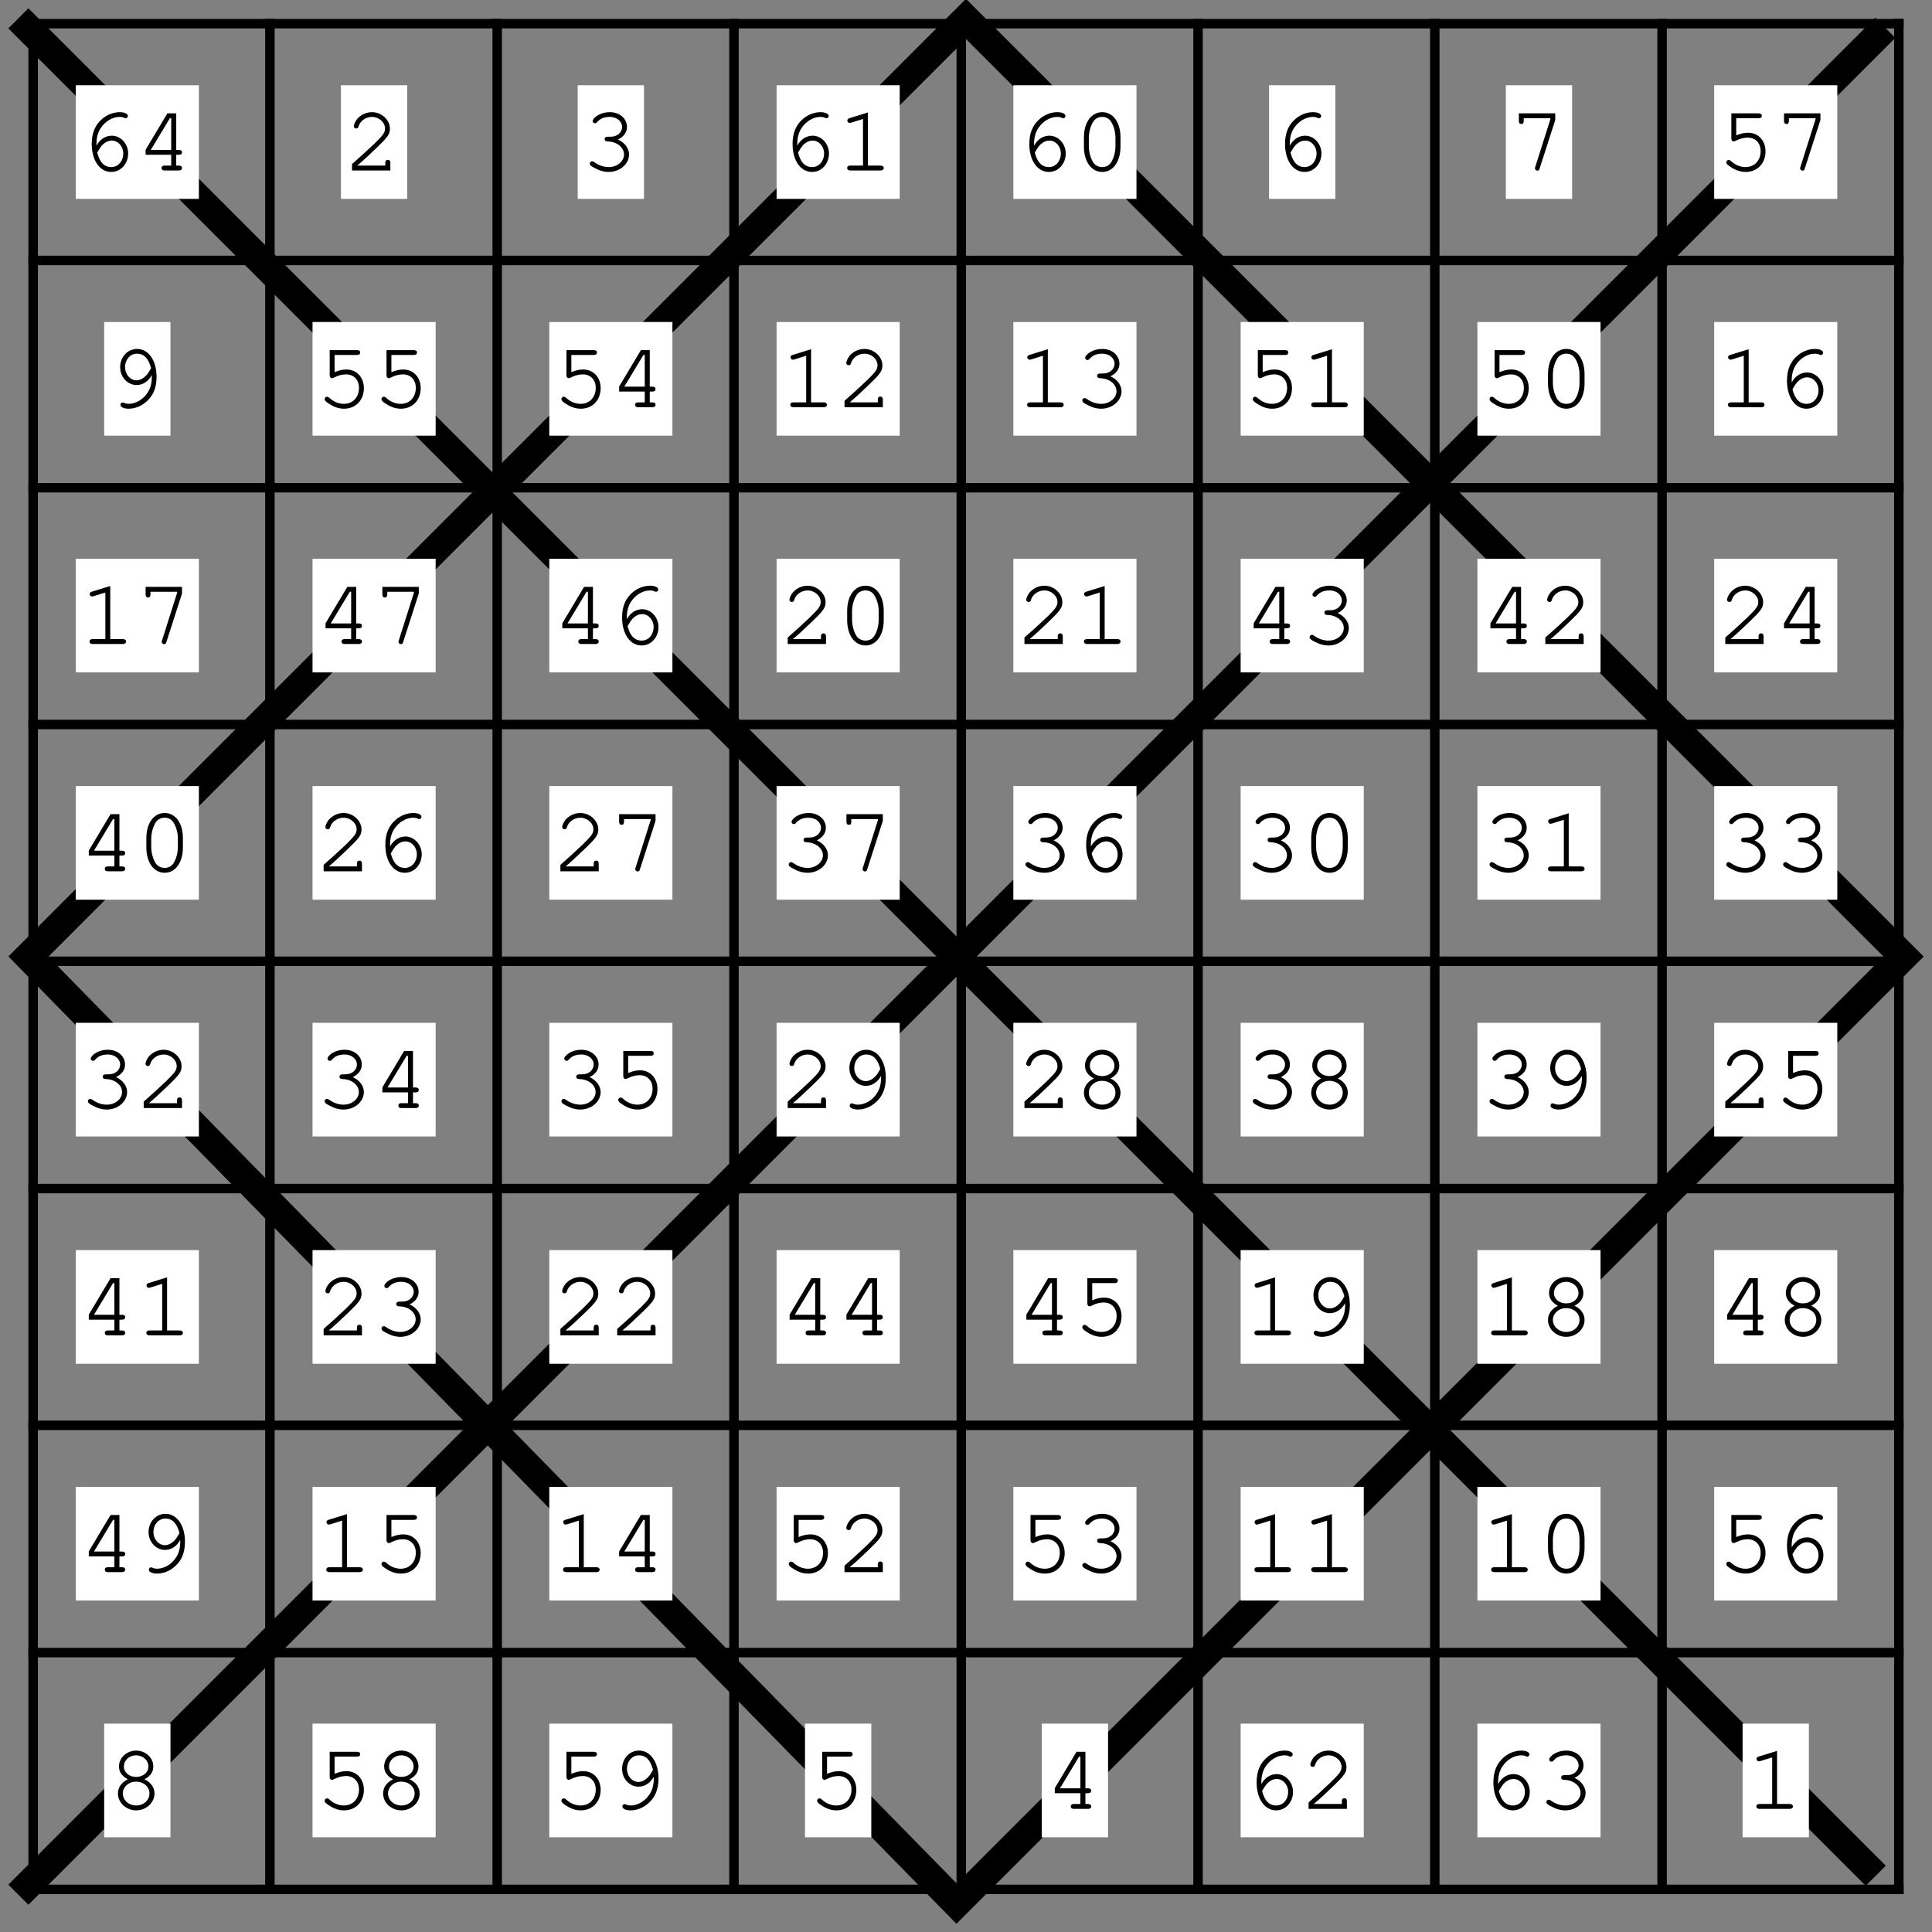
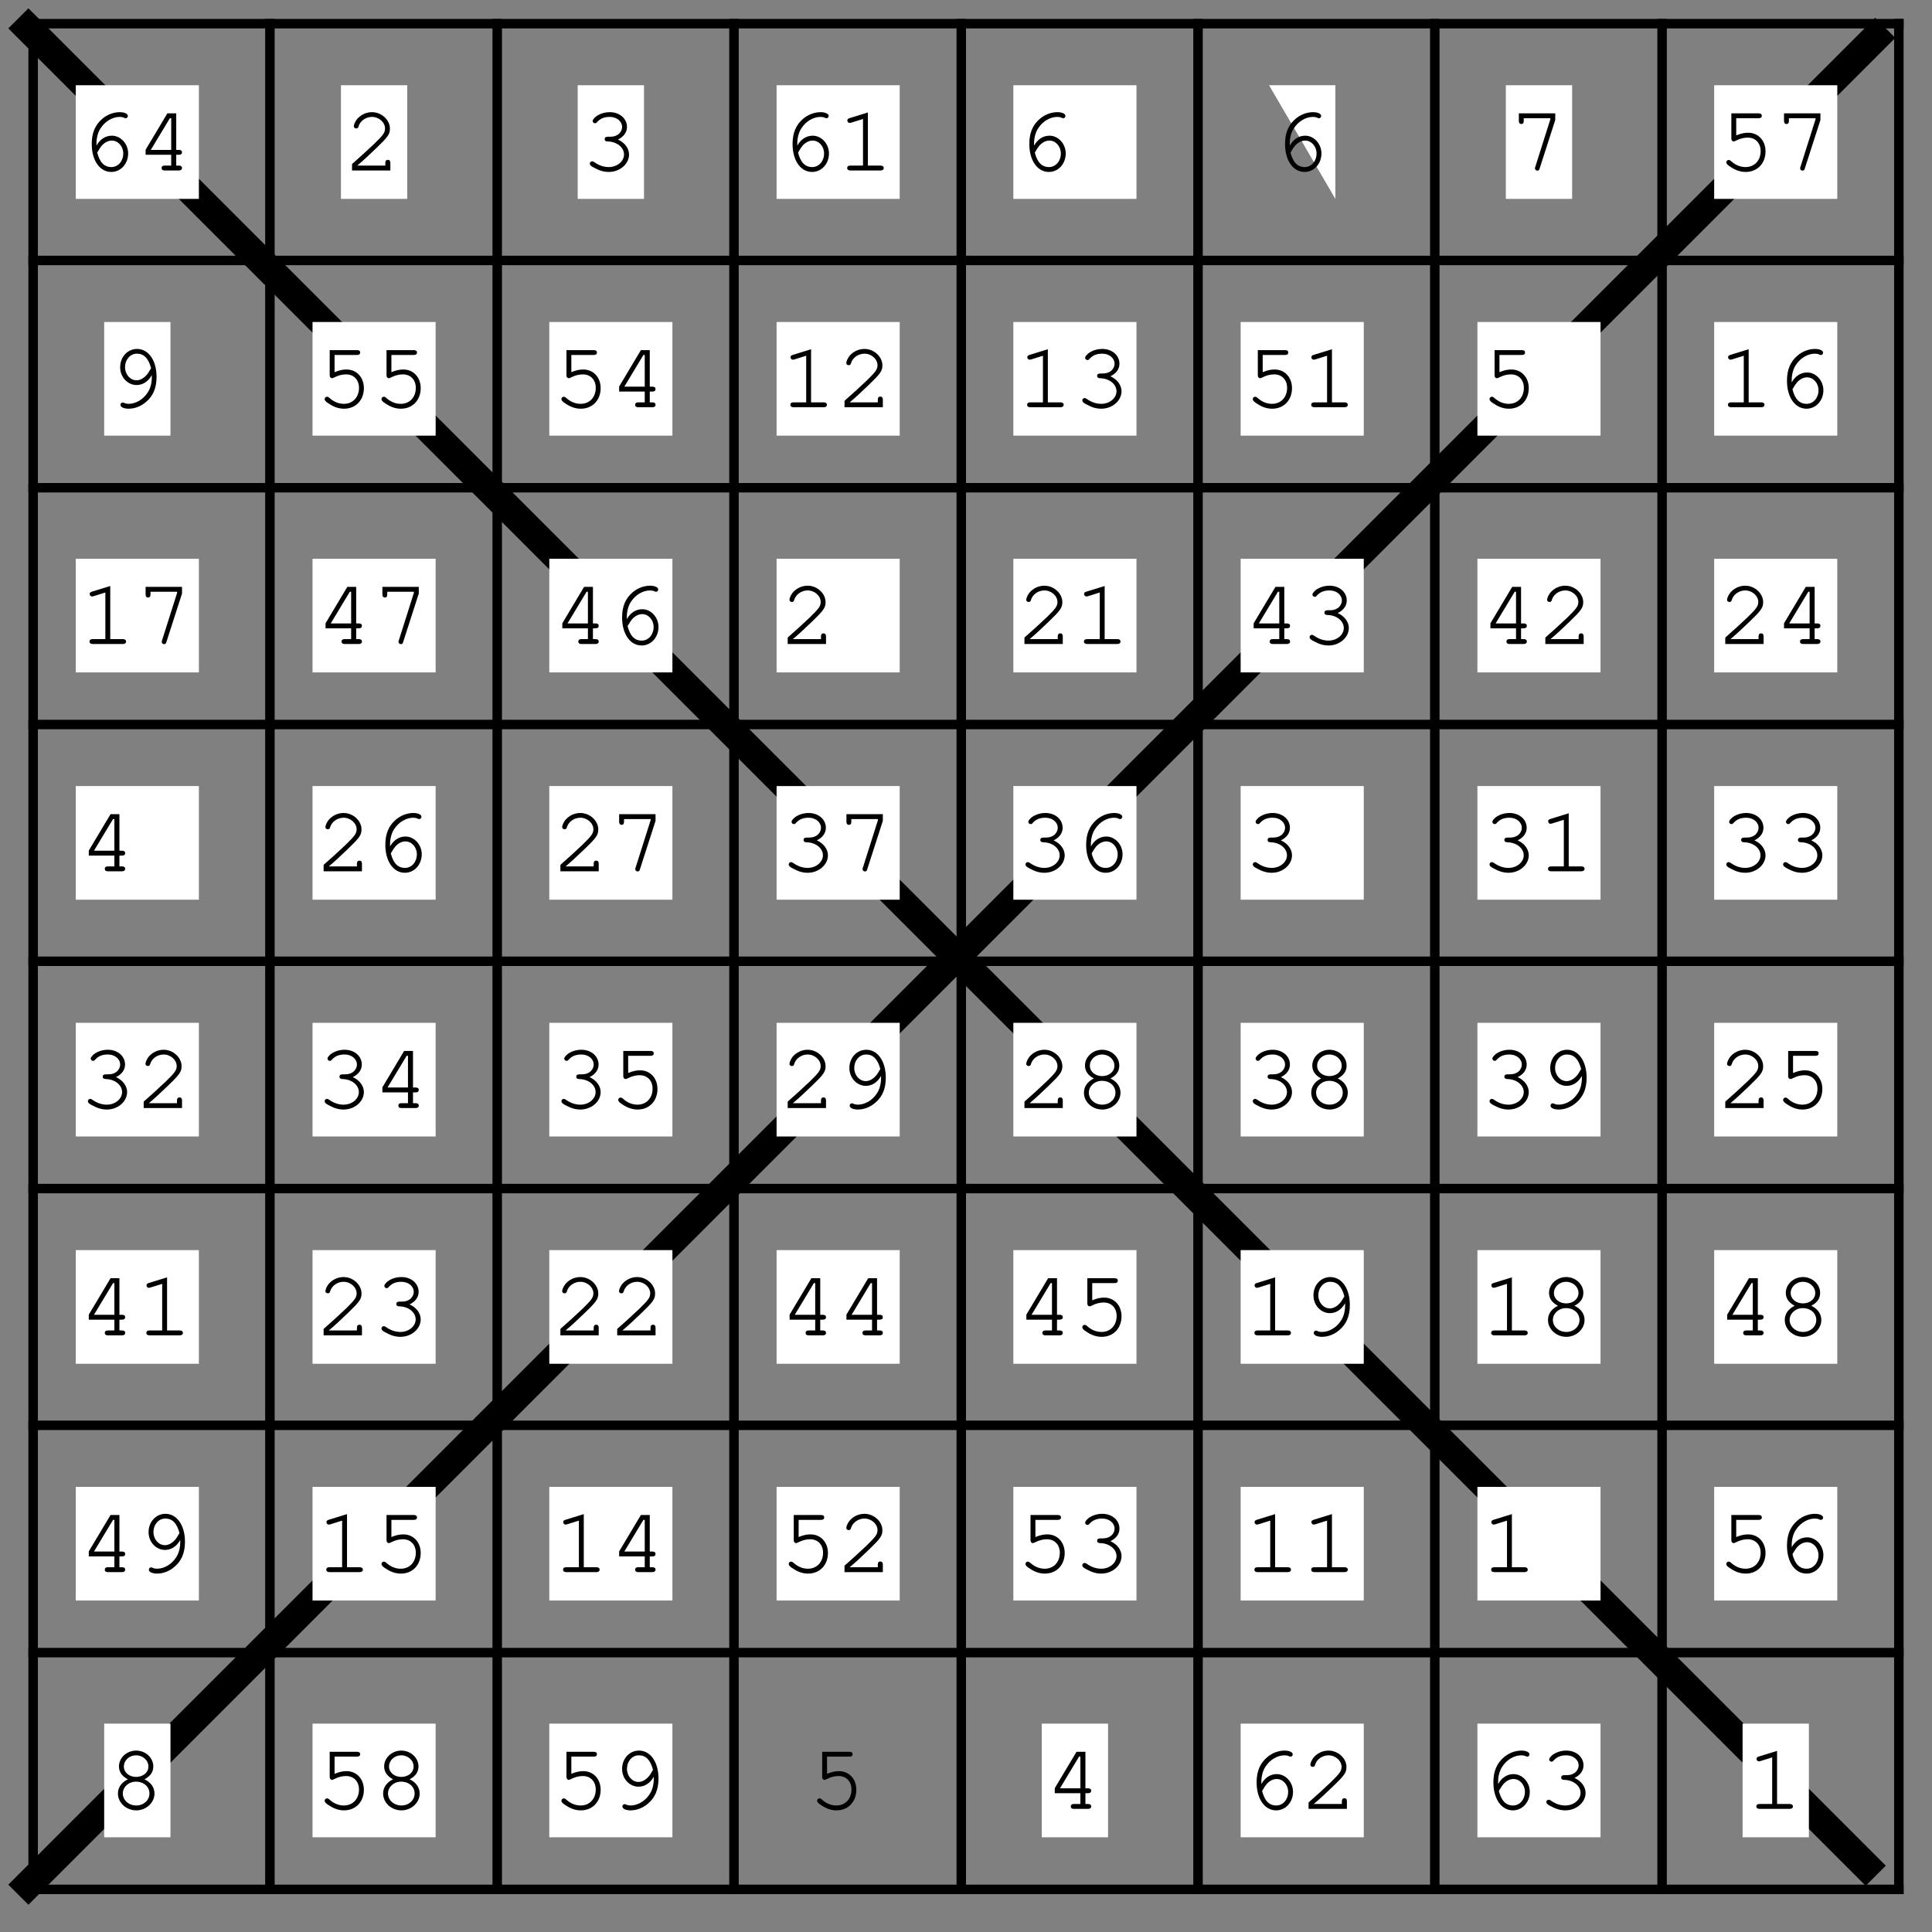
<svg xmlns="http://www.w3.org/2000/svg" xmlns:xlink="http://www.w3.org/1999/xlink" width="204" height="204" viewBox="0 0 204 204">
  <rect x="0" y="0" width="204" height="204" fill="#808080" stroke="none" />
  <defs>
    <g>
      <g id="glyph-0-0">
</g>
      <g id="glyph-0-1">
        <path d="M 1.812 -2.625 C 1.812 -2.719 1.812 -2.812 1.812 -2.859 C 1.812 -3.453 1.969 -4.062 2.266 -4.484 C 2.734 -5.203 3.516 -5.656 4.266 -5.656 C 4.438 -5.656 4.594 -5.625 4.688 -5.578 C 4.797 -5.531 4.828 -5.516 4.891 -5.516 C 5.031 -5.516 5.125 -5.625 5.125 -5.766 C 5.125 -5.984 4.766 -6.156 4.266 -6.156 C 3.625 -6.156 2.953 -5.906 2.422 -5.453 C 1.672 -4.812 1.312 -3.969 1.312 -2.797 C 1.312 -1.062 2.156 0.156 3.375 0.156 C 4.375 0.156 5.156 -0.703 5.156 -1.797 C 5.156 -2.812 4.375 -3.672 3.438 -3.672 C 2.766 -3.672 2.188 -3.297 1.812 -2.625 Z M 1.891 -1.891 C 2.125 -2.297 2.234 -2.453 2.375 -2.625 C 2.688 -2.969 3.062 -3.156 3.438 -3.156 C 4.094 -3.156 4.641 -2.547 4.641 -1.797 C 4.641 -0.984 4.094 -0.359 3.391 -0.359 C 2.641 -0.359 2.156 -0.844 1.891 -1.891 Z M 1.891 -1.891 " />
      </g>
      <g id="glyph-0-2">
        <path d="M 3.703 -1.656 L 3.703 -0.516 L 3 -0.516 C 2.797 -0.516 2.688 -0.422 2.688 -0.266 C 2.688 -0.094 2.797 0 3 0 L 4.516 0 C 4.719 0 4.844 -0.094 4.844 -0.266 C 4.844 -0.422 4.734 -0.516 4.516 -0.516 L 4.234 -0.516 L 4.234 -1.656 L 4.516 -1.656 C 4.734 -1.656 4.844 -1.75 4.844 -1.922 C 4.844 -2.078 4.734 -2.172 4.516 -2.172 L 4.234 -2.172 L 4.234 -6.031 L 3.297 -6.031 L 1 -2.188 L 1 -1.656 Z M 3.703 -2.172 L 1.547 -2.172 L 3.562 -5.516 L 3.703 -5.516 Z M 3.703 -2.172 " />
      </g>
      <g id="glyph-0-3">
        <path d="M 1.344 -0.516 C 1.891 -0.969 2.516 -1.547 3.344 -2.344 C 4.594 -3.547 4.797 -3.828 4.797 -4.422 C 4.797 -5.344 3.906 -6.156 2.906 -6.156 C 2.281 -6.156 1.703 -5.875 1.312 -5.406 C 1.125 -5.156 0.984 -4.844 0.984 -4.656 C 0.984 -4.547 1.094 -4.438 1.234 -4.438 C 1.375 -4.438 1.453 -4.5 1.484 -4.656 C 1.656 -5.234 2.25 -5.656 2.906 -5.656 C 3.641 -5.656 4.281 -5.078 4.281 -4.438 C 4.281 -4 4.094 -3.75 3.172 -2.844 C 2.344 -2.062 1.578 -1.359 0.875 -0.75 L 0.797 -0.672 L 0.797 0 L 4.844 0 L 4.844 -0.812 C 4.844 -1.016 4.75 -1.125 4.578 -1.125 C 4.406 -1.125 4.312 -1.016 4.312 -0.812 L 4.312 -0.516 Z M 1.344 -0.516 " />
      </g>
      <g id="glyph-0-4">
        <path d="M 2.797 -3.562 C 2.578 -3.562 2.469 -3.469 2.469 -3.312 C 2.469 -3.156 2.578 -3.062 2.797 -3.062 C 3.75 -3.047 4.516 -2.438 4.516 -1.688 C 4.516 -0.969 3.797 -0.359 2.906 -0.359 C 2.344 -0.359 1.844 -0.547 1.359 -0.891 C 1.266 -0.953 1.219 -0.969 1.156 -0.969 C 1.016 -0.969 0.906 -0.859 0.906 -0.734 C 0.906 -0.562 1.047 -0.438 1.406 -0.266 C 1.922 0.016 2.391 0.156 2.906 0.156 C 4.078 0.156 5.047 -0.688 5.047 -1.688 C 5.047 -2.344 4.578 -2.953 3.875 -3.266 C 4.484 -3.562 4.828 -4.031 4.828 -4.594 C 4.828 -5.484 4.047 -6.156 3.016 -6.156 C 2.484 -6.156 1.969 -6 1.562 -5.703 C 1.344 -5.516 1.203 -5.344 1.203 -5.234 C 1.203 -5.094 1.312 -4.984 1.453 -4.984 C 1.531 -4.984 1.594 -5.016 1.641 -5.078 C 2 -5.484 2.406 -5.656 3.016 -5.656 C 3.75 -5.656 4.312 -5.188 4.312 -4.594 C 4.312 -4.266 4.125 -3.953 3.844 -3.766 C 3.594 -3.625 3.406 -3.562 3.016 -3.562 Z M 2.797 -3.562 " />
      </g>
      <g id="glyph-0-5">
        <path d="M 3.266 -6.125 L 1.344 -5.531 C 1.156 -5.469 1.094 -5.406 1.094 -5.266 C 1.094 -5.141 1.219 -5.016 1.344 -5.016 C 1.359 -5.016 1.453 -5.047 1.5 -5.047 L 2.75 -5.438 L 2.75 -0.516 L 1.406 -0.516 C 1.188 -0.516 1.078 -0.422 1.078 -0.266 C 1.078 -0.094 1.203 0 1.406 0 L 4.609 0 C 4.812 0 4.938 -0.094 4.938 -0.266 C 4.938 -0.422 4.812 -0.516 4.609 -0.516 L 3.266 -0.516 Z M 3.266 -6.125 " />
      </g>
      <g id="glyph-0-6">
-         <path d="M 4.938 -3.5 C 4.938 -5.078 4.156 -6.156 3.016 -6.156 C 1.859 -6.156 1.078 -5.078 1.078 -3.5 L 1.078 -2.516 C 1.078 -0.938 1.859 0.156 3.016 0.156 C 4.156 0.156 4.938 -0.938 4.938 -2.516 Z M 1.594 -3.438 C 1.594 -4.062 1.781 -4.703 2.062 -5.156 C 2.281 -5.484 2.594 -5.656 3.016 -5.656 C 3.406 -5.656 3.734 -5.484 3.938 -5.156 C 4.234 -4.703 4.406 -4.062 4.406 -3.438 L 4.406 -2.562 C 4.406 -1.953 4.234 -1.297 3.938 -0.844 C 3.734 -0.531 3.406 -0.359 3.016 -0.359 C 2.609 -0.359 2.281 -0.531 2.062 -0.844 C 1.781 -1.297 1.594 -1.953 1.594 -2.562 Z M 1.594 -3.438 " />
-       </g>
+         </g>
      <g id="glyph-0-7">
        <path d="M 4.328 -5.406 L 2.734 -0.375 C 2.703 -0.312 2.703 -0.281 2.703 -0.234 C 2.703 -0.094 2.812 0.016 2.953 0.016 C 3.094 0.016 3.156 -0.047 3.203 -0.234 L 4.844 -5.328 L 4.844 -6.031 L 1 -6.031 L 1 -5.234 C 1 -5.016 1.094 -4.906 1.266 -4.906 C 1.438 -4.906 1.516 -5.016 1.516 -5.234 L 1.516 -5.516 L 4.328 -5.516 Z M 4.328 -5.406 " />
      </g>
      <g id="glyph-0-8">
        <path d="M 1.953 -5.516 L 4.312 -5.516 C 4.547 -5.516 4.656 -5.609 4.656 -5.781 C 4.656 -5.938 4.547 -6.031 4.312 -6.031 L 1.438 -6.031 L 1.438 -3.344 C 1.438 -3.188 1.547 -3.062 1.688 -3.062 C 1.75 -3.062 1.797 -3.094 1.938 -3.156 C 2.375 -3.375 2.766 -3.469 3.172 -3.469 C 3.984 -3.469 4.531 -2.891 4.531 -2.047 C 4.531 -1.047 3.875 -0.359 2.938 -0.359 C 2.375 -0.359 1.844 -0.578 1.375 -1.016 C 1.281 -1.094 1.234 -1.109 1.156 -1.109 C 1.016 -1.109 0.906 -1 0.906 -0.859 C 0.906 -0.703 1.047 -0.562 1.406 -0.344 C 1.906 -0.016 2.406 0.156 2.953 0.156 C 4.188 0.156 5.047 -0.75 5.047 -2.016 C 5.047 -3.156 4.281 -3.984 3.219 -3.984 C 2.797 -3.984 2.453 -3.906 1.953 -3.703 Z M 1.953 -5.516 " />
      </g>
      <g id="glyph-0-9">
        <path d="M 4.656 -3.391 C 4.656 -3.297 4.656 -3.203 4.656 -3.156 C 4.656 -2.547 4.5 -1.953 4.203 -1.531 C 3.734 -0.812 2.953 -0.359 2.203 -0.359 C 2.031 -0.359 1.875 -0.391 1.781 -0.438 C 1.688 -0.484 1.641 -0.5 1.578 -0.5 C 1.438 -0.5 1.344 -0.391 1.344 -0.25 C 1.344 -0.016 1.703 0.156 2.203 0.156 C 2.844 0.156 3.516 -0.094 4.047 -0.562 C 4.797 -1.188 5.156 -2.047 5.156 -3.203 C 5.156 -4.938 4.312 -6.156 3.094 -6.156 C 2.094 -6.156 1.312 -5.312 1.312 -4.219 C 1.312 -3.188 2.094 -2.344 3.047 -2.344 C 3.703 -2.344 4.281 -2.719 4.656 -3.391 Z M 4.578 -4.125 C 4.344 -3.719 4.234 -3.547 4.094 -3.391 C 3.781 -3.047 3.406 -2.844 3.047 -2.844 C 2.375 -2.844 1.828 -3.469 1.828 -4.219 C 1.828 -5.031 2.375 -5.656 3.078 -5.656 C 3.828 -5.656 4.297 -5.172 4.578 -4.125 Z M 4.578 -4.125 " />
      </g>
      <g id="glyph-0-10">
        <path d="M 3.875 -3.125 C 4.516 -3.453 4.812 -3.906 4.812 -4.484 C 4.812 -5.406 3.984 -6.156 3 -6.156 C 2.016 -6.156 1.188 -5.406 1.188 -4.484 C 1.188 -3.906 1.5 -3.453 2.125 -3.125 C 1.453 -2.797 1.078 -2.266 1.078 -1.625 C 1.078 -0.656 1.938 0.156 3.016 0.156 C 4.062 0.156 4.938 -0.656 4.938 -1.625 C 4.938 -2.266 4.547 -2.812 3.875 -3.125 Z M 2.984 -5.656 C 3.719 -5.656 4.297 -5.125 4.297 -4.469 C 4.297 -3.844 3.734 -3.375 3 -3.375 C 2.266 -3.375 1.703 -3.844 1.703 -4.469 C 1.703 -5.125 2.281 -5.656 2.984 -5.656 Z M 2.984 -2.875 C 3.797 -2.875 4.406 -2.344 4.406 -1.625 C 4.406 -0.922 3.797 -0.359 3.016 -0.359 C 2.219 -0.359 1.594 -0.922 1.594 -1.625 C 1.594 -2.312 2.203 -2.875 2.984 -2.875 Z M 2.984 -2.875 " />
      </g>
    </g>
  </defs>
  <path fill="none" stroke-width="30" stroke-linecap="square" stroke-linejoin="miter" stroke="rgb(0%, 0%, 0%)" stroke-opacity="1" stroke-miterlimit="4" d="M 30 2010 L 1970 70 " transform="matrix(0.1, 0, 0, -0.1, 0, 204)" />
  <path fill="none" stroke-width="30" stroke-linecap="square" stroke-linejoin="miter" stroke="rgb(0%, 0%, 0%)" stroke-opacity="1" stroke-miterlimit="4" d="M 30 50 L 1980 2000 " transform="matrix(0.1, 0, 0, -0.1, 0, 204)" />
  <path fill="none" stroke-width="10" stroke-linecap="square" stroke-linejoin="miter" stroke="rgb(0%, 0%, 0%)" stroke-opacity="1" stroke-miterlimit="4" d="M 1515 45 L 1515 2015 " transform="matrix(0.1, 0, 0, -0.1, 0, 204)" />
-   <path fill="none" stroke-width="30" stroke-linecap="butt" stroke-linejoin="miter" stroke="rgb(0%, 0%, 0%)" stroke-opacity="1" stroke-miterlimit="4" d="M 30 1030 L 1020 2020 L 2010 1030 L 1010 30 Z M 30 1030 " transform="matrix(0.1, 0, 0, -0.1, 0, 204)" />
  <path fill="none" stroke-width="10" stroke-linecap="square" stroke-linejoin="miter" stroke="rgb(0%, 0%, 0%)" stroke-opacity="1" stroke-miterlimit="4" d="M 35 45 L 2005 45 " transform="matrix(0.1, 0, 0, -0.1, 0, 204)" />
  <path fill="none" stroke-width="10" stroke-linecap="square" stroke-linejoin="miter" stroke="rgb(0%, 0%, 0%)" stroke-opacity="1" stroke-miterlimit="4" d="M 35 45 L 35 2015 " transform="matrix(0.1, 0, 0, -0.1, 0, 204)" />
  <path fill="none" stroke-width="10" stroke-linecap="square" stroke-linejoin="miter" stroke="rgb(0%, 0%, 0%)" stroke-opacity="1" stroke-miterlimit="4" d="M 35 295 L 2005 295 " transform="matrix(0.1, 0, 0, -0.1, 0, 204)" />
  <path fill="none" stroke-width="10" stroke-linecap="square" stroke-linejoin="miter" stroke="rgb(0%, 0%, 0%)" stroke-opacity="1" stroke-miterlimit="4" d="M 285 45 L 285 2015 " transform="matrix(0.1, 0, 0, -0.1, 0, 204)" />
  <path fill="none" stroke-width="10" stroke-linecap="square" stroke-linejoin="miter" stroke="rgb(0%, 0%, 0%)" stroke-opacity="1" stroke-miterlimit="4" d="M 35 535 L 2005 535 " transform="matrix(0.1, 0, 0, -0.1, 0, 204)" />
  <path fill="none" stroke-width="10" stroke-linecap="square" stroke-linejoin="miter" stroke="rgb(0%, 0%, 0%)" stroke-opacity="1" stroke-miterlimit="4" d="M 525 45 L 525 2015 " transform="matrix(0.1, 0, 0, -0.1, 0, 204)" />
  <path fill="none" stroke-width="10" stroke-linecap="square" stroke-linejoin="miter" stroke="rgb(0%, 0%, 0%)" stroke-opacity="1" stroke-miterlimit="4" d="M 35 785 L 2005 785 " transform="matrix(0.1, 0, 0, -0.1, 0, 204)" />
  <path fill="none" stroke-width="10" stroke-linecap="square" stroke-linejoin="miter" stroke="rgb(0%, 0%, 0%)" stroke-opacity="1" stroke-miterlimit="4" d="M 775 45 L 775 2015 " transform="matrix(0.1, 0, 0, -0.1, 0, 204)" />
  <path fill="none" stroke-width="10" stroke-linecap="square" stroke-linejoin="miter" stroke="rgb(0%, 0%, 0%)" stroke-opacity="1" stroke-miterlimit="4" d="M 35 1025 L 2005 1025 " transform="matrix(0.1, 0, 0, -0.1, 0, 204)" />
  <path fill="none" stroke-width="10" stroke-linecap="square" stroke-linejoin="miter" stroke="rgb(0%, 0%, 0%)" stroke-opacity="1" stroke-miterlimit="4" d="M 1015 45 L 1015 2015 " transform="matrix(0.1, 0, 0, -0.1, 0, 204)" />
  <path fill="none" stroke-width="10" stroke-linecap="square" stroke-linejoin="miter" stroke="rgb(0%, 0%, 0%)" stroke-opacity="1" stroke-miterlimit="4" d="M 35 1275 L 2005 1275 " transform="matrix(0.1, 0, 0, -0.1, 0, 204)" />
  <path fill="none" stroke-width="10" stroke-linecap="square" stroke-linejoin="miter" stroke="rgb(0%, 0%, 0%)" stroke-opacity="1" stroke-miterlimit="4" d="M 1265 45 L 1265 2015 " transform="matrix(0.1, 0, 0, -0.1, 0, 204)" />
  <path fill="none" stroke-width="10" stroke-linecap="square" stroke-linejoin="miter" stroke="rgb(0%, 0%, 0%)" stroke-opacity="1" stroke-miterlimit="4" d="M 35 1525 L 2005 1525 " transform="matrix(0.1, 0, 0, -0.1, 0, 204)" />
  <path fill="none" stroke-width="10" stroke-linecap="square" stroke-linejoin="miter" stroke="rgb(0%, 0%, 0%)" stroke-opacity="1" stroke-miterlimit="4" d="M 35 1765 L 2005 1765 " transform="matrix(0.1, 0, 0, -0.1, 0, 204)" />
  <path fill="none" stroke-width="10" stroke-linecap="square" stroke-linejoin="miter" stroke="rgb(0%, 0%, 0%)" stroke-opacity="1" stroke-miterlimit="4" d="M 1755 45 L 1755 2015 " transform="matrix(0.1, 0, 0, -0.1, 0, 204)" />
  <path fill="none" stroke-width="10" stroke-linecap="square" stroke-linejoin="miter" stroke="rgb(0%, 0%, 0%)" stroke-opacity="1" stroke-miterlimit="4" d="M 35 2015 L 2005 2015 " transform="matrix(0.1, 0, 0, -0.1, 0, 204)" />
  <path fill="none" stroke-width="10" stroke-linecap="square" stroke-linejoin="miter" stroke="rgb(0%, 0%, 0%)" stroke-opacity="1" stroke-miterlimit="4" d="M 2005 45 L 2005 2015 " transform="matrix(0.1, 0, 0, -0.1, 0, 204)" />
  <path fill-rule="evenodd" fill="rgb(100%, 100%, 100%)" fill-opacity="1" d="M 8 9 L 21 9 L 21 21 L 8 21 L 8 9 " />
  <g fill="rgb(0%, 0%, 0%)" fill-opacity="1">
    <use xlink:href="#glyph-0-1" x="8.375" y="18" />
    <use xlink:href="#glyph-0-2" x="14.375" y="18" />
  </g>
  <path fill-rule="evenodd" fill="rgb(100%, 100%, 100%)" fill-opacity="1" d="M 36 9 L 43 9 L 43 21 L 36 21 L 36 9 " />
  <g fill="rgb(0%, 0%, 0%)" fill-opacity="1">
    <use xlink:href="#glyph-0-3" x="36.375" y="18" />
  </g>
  <path fill-rule="evenodd" fill="rgb(100%, 100%, 100%)" fill-opacity="1" d="M 61 9 L 68 9 L 68 21 L 61 21 L 61 9 " />
  <g fill="rgb(0%, 0%, 0%)" fill-opacity="1">
    <use xlink:href="#glyph-0-4" x="61.375" y="18" />
  </g>
  <path fill-rule="evenodd" fill="rgb(100%, 100%, 100%)" fill-opacity="1" d="M 82 9 L 95 9 L 95 21 L 82 21 L 82 9 " />
  <g fill="rgb(0%, 0%, 0%)" fill-opacity="1">
    <use xlink:href="#glyph-0-1" x="82.375" y="18" />
    <use xlink:href="#glyph-0-5" x="88.375" y="18" />
  </g>
  <path fill-rule="evenodd" fill="rgb(100%, 100%, 100%)" fill-opacity="1" d="M 107 9 L 120 9 L 120 21 L 107 21 L 107 9 " />
  <g fill="rgb(0%, 0%, 0%)" fill-opacity="1">
    <use xlink:href="#glyph-0-1" x="107.375" y="18" />
    <use xlink:href="#glyph-0-6" x="113.375" y="18" />
  </g>
-   <path fill-rule="evenodd" fill="rgb(100%, 100%, 100%)" fill-opacity="1" d="M 134 9 L 141 9 L 141 21 L 134 21 L 134 9 " />
+   <path fill-rule="evenodd" fill="rgb(100%, 100%, 100%)" fill-opacity="1" d="M 134 9 L 141 9 L 141 21 L 134 9 " />
  <g fill="rgb(0%, 0%, 0%)" fill-opacity="1">
    <use xlink:href="#glyph-0-1" x="134.375" y="18" />
  </g>
  <path fill-rule="evenodd" fill="rgb(100%, 100%, 100%)" fill-opacity="1" d="M 159 9 L 166 9 L 166 21 L 159 21 L 159 9 " />
  <g fill="rgb(0%, 0%, 0%)" fill-opacity="1">
    <use xlink:href="#glyph-0-7" x="159.375" y="18" />
  </g>
  <path fill-rule="evenodd" fill="rgb(100%, 100%, 100%)" fill-opacity="1" d="M 181 9 L 194 9 L 194 21 L 181 21 L 181 9 " />
  <g fill="rgb(0%, 0%, 0%)" fill-opacity="1">
    <use xlink:href="#glyph-0-8" x="181.375" y="18" />
    <use xlink:href="#glyph-0-7" x="187.375" y="18" />
  </g>
  <path fill-rule="evenodd" fill="rgb(100%, 100%, 100%)" fill-opacity="1" d="M 11 34 L 18 34 L 18 46 L 11 46 L 11 34 " />
  <g fill="rgb(0%, 0%, 0%)" fill-opacity="1">
    <use xlink:href="#glyph-0-9" x="11.375" y="43" />
  </g>
  <path fill-rule="evenodd" fill="rgb(100%, 100%, 100%)" fill-opacity="1" d="M 33 34 L 46 34 L 46 46 L 33 46 L 33 34 " />
  <g fill="rgb(0%, 0%, 0%)" fill-opacity="1">
    <use xlink:href="#glyph-0-8" x="33.375" y="43" />
    <use xlink:href="#glyph-0-8" x="39.375" y="43" />
  </g>
  <path fill-rule="evenodd" fill="rgb(100%, 100%, 100%)" fill-opacity="1" d="M 58 34 L 71 34 L 71 46 L 58 46 L 58 34 " />
  <g fill="rgb(0%, 0%, 0%)" fill-opacity="1">
    <use xlink:href="#glyph-0-8" x="58.375" y="43" />
    <use xlink:href="#glyph-0-2" x="64.375" y="43" />
  </g>
  <path fill-rule="evenodd" fill="rgb(100%, 100%, 100%)" fill-opacity="1" d="M 82 34 L 95 34 L 95 46 L 82 46 L 82 34 " />
  <g fill="rgb(0%, 0%, 0%)" fill-opacity="1">
    <use xlink:href="#glyph-0-5" x="82.375" y="43" />
    <use xlink:href="#glyph-0-3" x="88.375" y="43" />
  </g>
  <path fill-rule="evenodd" fill="rgb(100%, 100%, 100%)" fill-opacity="1" d="M 107 34 L 120 34 L 120 46 L 107 46 L 107 34 " />
  <g fill="rgb(0%, 0%, 0%)" fill-opacity="1">
    <use xlink:href="#glyph-0-5" x="107.375" y="43" />
    <use xlink:href="#glyph-0-4" x="113.375" y="43" />
  </g>
  <path fill-rule="evenodd" fill="rgb(100%, 100%, 100%)" fill-opacity="1" d="M 131 34 L 144 34 L 144 46 L 131 46 L 131 34 " />
  <g fill="rgb(0%, 0%, 0%)" fill-opacity="1">
    <use xlink:href="#glyph-0-8" x="131.375" y="43" />
    <use xlink:href="#glyph-0-5" x="137.375" y="43" />
  </g>
  <path fill-rule="evenodd" fill="rgb(100%, 100%, 100%)" fill-opacity="1" d="M 156 34 L 169 34 L 169 46 L 156 46 L 156 34 " />
  <g fill="rgb(0%, 0%, 0%)" fill-opacity="1">
    <use xlink:href="#glyph-0-8" x="156.375" y="43" />
    <use xlink:href="#glyph-0-6" x="162.375" y="43" />
  </g>
  <path fill-rule="evenodd" fill="rgb(100%, 100%, 100%)" fill-opacity="1" d="M 181 34 L 194 34 L 194 46 L 181 46 L 181 34 " />
  <g fill="rgb(0%, 0%, 0%)" fill-opacity="1">
    <use xlink:href="#glyph-0-5" x="181.375" y="43" />
    <use xlink:href="#glyph-0-1" x="187.375" y="43" />
  </g>
  <path fill-rule="evenodd" fill="rgb(100%, 100%, 100%)" fill-opacity="1" d="M 8 59 L 21 59 L 21 71 L 8 71 L 8 59 " />
  <g fill="rgb(0%, 0%, 0%)" fill-opacity="1">
    <use xlink:href="#glyph-0-5" x="8.375" y="68" />
    <use xlink:href="#glyph-0-7" x="14.375" y="68" />
  </g>
  <path fill-rule="evenodd" fill="rgb(100%, 100%, 100%)" fill-opacity="1" d="M 33 59 L 46 59 L 46 71 L 33 71 L 33 59 " />
  <g fill="rgb(0%, 0%, 0%)" fill-opacity="1">
    <use xlink:href="#glyph-0-2" x="33.375" y="68" />
    <use xlink:href="#glyph-0-7" x="39.375" y="68" />
  </g>
  <path fill-rule="evenodd" fill="rgb(100%, 100%, 100%)" fill-opacity="1" d="M 58 59 L 71 59 L 71 71 L 58 71 L 58 59 " />
  <g fill="rgb(0%, 0%, 0%)" fill-opacity="1">
    <use xlink:href="#glyph-0-2" x="58.375" y="68" />
    <use xlink:href="#glyph-0-1" x="64.375" y="68" />
  </g>
  <path fill-rule="evenodd" fill="rgb(100%, 100%, 100%)" fill-opacity="1" d="M 82 59 L 95 59 L 95 71 L 82 71 L 82 59 " />
  <g fill="rgb(0%, 0%, 0%)" fill-opacity="1">
    <use xlink:href="#glyph-0-3" x="82.375" y="68" />
    <use xlink:href="#glyph-0-6" x="88.375" y="68" />
  </g>
  <path fill-rule="evenodd" fill="rgb(100%, 100%, 100%)" fill-opacity="1" d="M 107 59 L 120 59 L 120 71 L 107 71 L 107 59 " />
  <g fill="rgb(0%, 0%, 0%)" fill-opacity="1">
    <use xlink:href="#glyph-0-3" x="107.375" y="68" />
    <use xlink:href="#glyph-0-5" x="113.375" y="68" />
  </g>
  <path fill-rule="evenodd" fill="rgb(100%, 100%, 100%)" fill-opacity="1" d="M 131 59 L 144 59 L 144 71 L 131 71 L 131 59 " />
  <g fill="rgb(0%, 0%, 0%)" fill-opacity="1">
    <use xlink:href="#glyph-0-2" x="131.375" y="68" />
    <use xlink:href="#glyph-0-4" x="137.375" y="68" />
  </g>
  <path fill-rule="evenodd" fill="rgb(100%, 100%, 100%)" fill-opacity="1" d="M 156 59 L 169 59 L 169 71 L 156 71 L 156 59 " />
  <g fill="rgb(0%, 0%, 0%)" fill-opacity="1">
    <use xlink:href="#glyph-0-2" x="156.375" y="68" />
    <use xlink:href="#glyph-0-3" x="162.375" y="68" />
  </g>
  <path fill-rule="evenodd" fill="rgb(100%, 100%, 100%)" fill-opacity="1" d="M 181 59 L 194 59 L 194 71 L 181 71 L 181 59 " />
  <g fill="rgb(0%, 0%, 0%)" fill-opacity="1">
    <use xlink:href="#glyph-0-3" x="181.375" y="68" />
    <use xlink:href="#glyph-0-2" x="187.375" y="68" />
  </g>
  <path fill-rule="evenodd" fill="rgb(100%, 100%, 100%)" fill-opacity="1" d="M 8 83 L 21 83 L 21 95 L 8 95 L 8 83 " />
  <g fill="rgb(0%, 0%, 0%)" fill-opacity="1">
    <use xlink:href="#glyph-0-2" x="8.375" y="92" />
    <use xlink:href="#glyph-0-6" x="14.375" y="92" />
  </g>
  <path fill-rule="evenodd" fill="rgb(100%, 100%, 100%)" fill-opacity="1" d="M 33 83 L 46 83 L 46 95 L 33 95 L 33 83 " />
  <g fill="rgb(0%, 0%, 0%)" fill-opacity="1">
    <use xlink:href="#glyph-0-3" x="33.375" y="92" />
    <use xlink:href="#glyph-0-1" x="39.375" y="92" />
  </g>
  <path fill-rule="evenodd" fill="rgb(100%, 100%, 100%)" fill-opacity="1" d="M 58 83 L 71 83 L 71 95 L 58 95 L 58 83 " />
  <g fill="rgb(0%, 0%, 0%)" fill-opacity="1">
    <use xlink:href="#glyph-0-3" x="58.375" y="92" />
    <use xlink:href="#glyph-0-7" x="64.375" y="92" />
  </g>
  <path fill-rule="evenodd" fill="rgb(100%, 100%, 100%)" fill-opacity="1" d="M 82 83 L 95 83 L 95 95 L 82 95 L 82 83 " />
  <g fill="rgb(0%, 0%, 0%)" fill-opacity="1">
    <use xlink:href="#glyph-0-4" x="82.375" y="92" />
    <use xlink:href="#glyph-0-7" x="88.375" y="92" />
  </g>
  <path fill-rule="evenodd" fill="rgb(100%, 100%, 100%)" fill-opacity="1" d="M 107 83 L 120 83 L 120 95 L 107 95 L 107 83 " />
  <g fill="rgb(0%, 0%, 0%)" fill-opacity="1">
    <use xlink:href="#glyph-0-4" x="107.375" y="92" />
    <use xlink:href="#glyph-0-1" x="113.375" y="92" />
  </g>
  <path fill-rule="evenodd" fill="rgb(100%, 100%, 100%)" fill-opacity="1" d="M 131 83 L 144 83 L 144 95 L 131 95 L 131 83 " />
  <g fill="rgb(0%, 0%, 0%)" fill-opacity="1">
    <use xlink:href="#glyph-0-4" x="131.375" y="92" />
    <use xlink:href="#glyph-0-6" x="137.375" y="92" />
  </g>
  <path fill-rule="evenodd" fill="rgb(100%, 100%, 100%)" fill-opacity="1" d="M 156 83 L 169 83 L 169 95 L 156 95 L 156 83 " />
  <g fill="rgb(0%, 0%, 0%)" fill-opacity="1">
    <use xlink:href="#glyph-0-4" x="156.375" y="92" />
    <use xlink:href="#glyph-0-5" x="162.375" y="92" />
  </g>
  <path fill-rule="evenodd" fill="rgb(100%, 100%, 100%)" fill-opacity="1" d="M 181 83 L 194 83 L 194 95 L 181 95 L 181 83 " />
  <g fill="rgb(0%, 0%, 0%)" fill-opacity="1">
    <use xlink:href="#glyph-0-4" x="181.375" y="92" />
    <use xlink:href="#glyph-0-4" x="187.375" y="92" />
  </g>
  <path fill-rule="evenodd" fill="rgb(100%, 100%, 100%)" fill-opacity="1" d="M 8 108 L 21 108 L 21 120 L 8 120 L 8 108 " />
  <g fill="rgb(0%, 0%, 0%)" fill-opacity="1">
    <use xlink:href="#glyph-0-4" x="8.375" y="117" />
    <use xlink:href="#glyph-0-3" x="14.375" y="117" />
  </g>
  <path fill-rule="evenodd" fill="rgb(100%, 100%, 100%)" fill-opacity="1" d="M 33 108 L 46 108 L 46 120 L 33 120 L 33 108 " />
  <g fill="rgb(0%, 0%, 0%)" fill-opacity="1">
    <use xlink:href="#glyph-0-4" x="33.375" y="117" />
    <use xlink:href="#glyph-0-2" x="39.375" y="117" />
  </g>
  <path fill-rule="evenodd" fill="rgb(100%, 100%, 100%)" fill-opacity="1" d="M 58 108 L 71 108 L 71 120 L 58 120 L 58 108 " />
  <g fill="rgb(0%, 0%, 0%)" fill-opacity="1">
    <use xlink:href="#glyph-0-4" x="58.375" y="117" />
    <use xlink:href="#glyph-0-8" x="64.375" y="117" />
  </g>
  <path fill-rule="evenodd" fill="rgb(100%, 100%, 100%)" fill-opacity="1" d="M 82 108 L 95 108 L 95 120 L 82 120 L 82 108 " />
  <g fill="rgb(0%, 0%, 0%)" fill-opacity="1">
    <use xlink:href="#glyph-0-3" x="82.375" y="117" />
    <use xlink:href="#glyph-0-9" x="88.375" y="117" />
  </g>
  <path fill-rule="evenodd" fill="rgb(100%, 100%, 100%)" fill-opacity="1" d="M 107 108 L 120 108 L 120 120 L 107 120 L 107 108 " />
  <g fill="rgb(0%, 0%, 0%)" fill-opacity="1">
    <use xlink:href="#glyph-0-3" x="107.375" y="117" />
    <use xlink:href="#glyph-0-10" x="113.375" y="117" />
  </g>
  <path fill-rule="evenodd" fill="rgb(100%, 100%, 100%)" fill-opacity="1" d="M 131 108 L 144 108 L 144 120 L 131 120 L 131 108 " />
  <g fill="rgb(0%, 0%, 0%)" fill-opacity="1">
    <use xlink:href="#glyph-0-4" x="131.375" y="117" />
    <use xlink:href="#glyph-0-10" x="137.375" y="117" />
  </g>
  <path fill-rule="evenodd" fill="rgb(100%, 100%, 100%)" fill-opacity="1" d="M 156 108 L 169 108 L 169 120 L 156 120 L 156 108 " />
  <g fill="rgb(0%, 0%, 0%)" fill-opacity="1">
    <use xlink:href="#glyph-0-4" x="156.375" y="117" />
    <use xlink:href="#glyph-0-9" x="162.375" y="117" />
  </g>
  <path fill-rule="evenodd" fill="rgb(100%, 100%, 100%)" fill-opacity="1" d="M 181 108 L 194 108 L 194 120 L 181 120 L 181 108 " />
  <g fill="rgb(0%, 0%, 0%)" fill-opacity="1">
    <use xlink:href="#glyph-0-3" x="181.375" y="117" />
    <use xlink:href="#glyph-0-8" x="187.375" y="117" />
  </g>
  <path fill-rule="evenodd" fill="rgb(100%, 100%, 100%)" fill-opacity="1" d="M 8 132 L 21 132 L 21 144 L 8 144 L 8 132 " />
  <g fill="rgb(0%, 0%, 0%)" fill-opacity="1">
    <use xlink:href="#glyph-0-2" x="8.375" y="141" />
    <use xlink:href="#glyph-0-5" x="14.375" y="141" />
  </g>
  <path fill-rule="evenodd" fill="rgb(100%, 100%, 100%)" fill-opacity="1" d="M 33 132 L 46 132 L 46 144 L 33 144 L 33 132 " />
  <g fill="rgb(0%, 0%, 0%)" fill-opacity="1">
    <use xlink:href="#glyph-0-3" x="33.375" y="141" />
    <use xlink:href="#glyph-0-4" x="39.375" y="141" />
  </g>
  <path fill-rule="evenodd" fill="rgb(100%, 100%, 100%)" fill-opacity="1" d="M 58 132 L 71 132 L 71 144 L 58 144 L 58 132 " />
  <g fill="rgb(0%, 0%, 0%)" fill-opacity="1">
    <use xlink:href="#glyph-0-3" x="58.375" y="141" />
    <use xlink:href="#glyph-0-3" x="64.375" y="141" />
  </g>
  <path fill-rule="evenodd" fill="rgb(100%, 100%, 100%)" fill-opacity="1" d="M 82 132 L 95 132 L 95 144 L 82 144 L 82 132 " />
  <g fill="rgb(0%, 0%, 0%)" fill-opacity="1">
    <use xlink:href="#glyph-0-2" x="82.375" y="141" />
    <use xlink:href="#glyph-0-2" x="88.375" y="141" />
  </g>
  <path fill-rule="evenodd" fill="rgb(100%, 100%, 100%)" fill-opacity="1" d="M 107 132 L 120 132 L 120 144 L 107 144 L 107 132 " />
  <g fill="rgb(0%, 0%, 0%)" fill-opacity="1">
    <use xlink:href="#glyph-0-2" x="107.375" y="141" />
    <use xlink:href="#glyph-0-8" x="113.375" y="141" />
  </g>
  <path fill-rule="evenodd" fill="rgb(100%, 100%, 100%)" fill-opacity="1" d="M 131 132 L 144 132 L 144 144 L 131 144 L 131 132 " />
  <g fill="rgb(0%, 0%, 0%)" fill-opacity="1">
    <use xlink:href="#glyph-0-5" x="131.375" y="141" />
    <use xlink:href="#glyph-0-9" x="137.375" y="141" />
  </g>
  <path fill-rule="evenodd" fill="rgb(100%, 100%, 100%)" fill-opacity="1" d="M 156 132 L 169 132 L 169 144 L 156 144 L 156 132 " />
  <g fill="rgb(0%, 0%, 0%)" fill-opacity="1">
    <use xlink:href="#glyph-0-5" x="156.375" y="141" />
    <use xlink:href="#glyph-0-10" x="162.375" y="141" />
  </g>
  <path fill-rule="evenodd" fill="rgb(100%, 100%, 100%)" fill-opacity="1" d="M 181 132 L 194 132 L 194 144 L 181 144 L 181 132 " />
  <g fill="rgb(0%, 0%, 0%)" fill-opacity="1">
    <use xlink:href="#glyph-0-2" x="181.375" y="141" />
    <use xlink:href="#glyph-0-10" x="187.375" y="141" />
  </g>
  <path fill-rule="evenodd" fill="rgb(100%, 100%, 100%)" fill-opacity="1" d="M 8 157 L 21 157 L 21 169 L 8 169 L 8 157 " />
  <g fill="rgb(0%, 0%, 0%)" fill-opacity="1">
    <use xlink:href="#glyph-0-2" x="8.375" y="166" />
    <use xlink:href="#glyph-0-9" x="14.375" y="166" />
  </g>
  <path fill-rule="evenodd" fill="rgb(100%, 100%, 100%)" fill-opacity="1" d="M 33 157 L 46 157 L 46 169 L 33 169 L 33 157 " />
  <g fill="rgb(0%, 0%, 0%)" fill-opacity="1">
    <use xlink:href="#glyph-0-5" x="33.375" y="166" />
    <use xlink:href="#glyph-0-8" x="39.375" y="166" />
  </g>
  <path fill-rule="evenodd" fill="rgb(100%, 100%, 100%)" fill-opacity="1" d="M 58 157 L 71 157 L 71 169 L 58 169 L 58 157 " />
  <g fill="rgb(0%, 0%, 0%)" fill-opacity="1">
    <use xlink:href="#glyph-0-5" x="58.375" y="166" />
    <use xlink:href="#glyph-0-2" x="64.375" y="166" />
  </g>
  <path fill-rule="evenodd" fill="rgb(100%, 100%, 100%)" fill-opacity="1" d="M 82 157 L 95 157 L 95 169 L 82 169 L 82 157 " />
  <g fill="rgb(0%, 0%, 0%)" fill-opacity="1">
    <use xlink:href="#glyph-0-8" x="82.375" y="166" />
    <use xlink:href="#glyph-0-3" x="88.375" y="166" />
  </g>
  <path fill-rule="evenodd" fill="rgb(100%, 100%, 100%)" fill-opacity="1" d="M 107 157 L 120 157 L 120 169 L 107 169 L 107 157 " />
  <g fill="rgb(0%, 0%, 0%)" fill-opacity="1">
    <use xlink:href="#glyph-0-8" x="107.375" y="166" />
    <use xlink:href="#glyph-0-4" x="113.375" y="166" />
  </g>
  <path fill-rule="evenodd" fill="rgb(100%, 100%, 100%)" fill-opacity="1" d="M 131 157 L 144 157 L 144 169 L 131 169 L 131 157 " />
  <g fill="rgb(0%, 0%, 0%)" fill-opacity="1">
    <use xlink:href="#glyph-0-5" x="131.375" y="166" />
    <use xlink:href="#glyph-0-5" x="137.375" y="166" />
  </g>
  <path fill-rule="evenodd" fill="rgb(100%, 100%, 100%)" fill-opacity="1" d="M 156 157 L 169 157 L 169 169 L 156 169 L 156 157 " />
  <g fill="rgb(0%, 0%, 0%)" fill-opacity="1">
    <use xlink:href="#glyph-0-5" x="156.375" y="166" />
    <use xlink:href="#glyph-0-6" x="162.375" y="166" />
  </g>
  <path fill-rule="evenodd" fill="rgb(100%, 100%, 100%)" fill-opacity="1" d="M 181 157 L 194 157 L 194 169 L 181 169 L 181 157 " />
  <g fill="rgb(0%, 0%, 0%)" fill-opacity="1">
    <use xlink:href="#glyph-0-8" x="181.375" y="166" />
    <use xlink:href="#glyph-0-1" x="187.375" y="166" />
  </g>
  <path fill-rule="evenodd" fill="rgb(100%, 100%, 100%)" fill-opacity="1" d="M 11 182 L 18 182 L 18 194 L 11 194 L 11 182 " />
  <g fill="rgb(0%, 0%, 0%)" fill-opacity="1">
    <use xlink:href="#glyph-0-10" x="11.375" y="191" />
  </g>
  <path fill-rule="evenodd" fill="rgb(100%, 100%, 100%)" fill-opacity="1" d="M 33 182 L 46 182 L 46 194 L 33 194 L 33 182 " />
  <g fill="rgb(0%, 0%, 0%)" fill-opacity="1">
    <use xlink:href="#glyph-0-8" x="33.375" y="191" />
    <use xlink:href="#glyph-0-10" x="39.375" y="191" />
  </g>
  <path fill-rule="evenodd" fill="rgb(100%, 100%, 100%)" fill-opacity="1" d="M 58 182 L 71 182 L 71 194 L 58 194 L 58 182 " />
  <g fill="rgb(0%, 0%, 0%)" fill-opacity="1">
    <use xlink:href="#glyph-0-8" x="58.375" y="191" />
    <use xlink:href="#glyph-0-9" x="64.375" y="191" />
  </g>
-   <path fill-rule="evenodd" fill="rgb(100%, 100%, 100%)" fill-opacity="1" d="M 85 182 L 92 182 L 92 194 L 85 194 L 85 182 " />
  <g fill="rgb(0%, 0%, 0%)" fill-opacity="1">
    <use xlink:href="#glyph-0-8" x="85.375" y="191" />
  </g>
  <path fill-rule="evenodd" fill="rgb(100%, 100%, 100%)" fill-opacity="1" d="M 110 182 L 117 182 L 117 194 L 110 194 L 110 182 " />
  <g fill="rgb(0%, 0%, 0%)" fill-opacity="1">
    <use xlink:href="#glyph-0-2" x="110.375" y="191" />
  </g>
  <path fill-rule="evenodd" fill="rgb(100%, 100%, 100%)" fill-opacity="1" d="M 131 182 L 144 182 L 144 194 L 131 194 L 131 182 " />
  <g fill="rgb(0%, 0%, 0%)" fill-opacity="1">
    <use xlink:href="#glyph-0-1" x="131.375" y="191" />
    <use xlink:href="#glyph-0-3" x="137.375" y="191" />
  </g>
  <path fill-rule="evenodd" fill="rgb(100%, 100%, 100%)" fill-opacity="1" d="M 156 182 L 169 182 L 169 194 L 156 194 L 156 182 " />
  <g fill="rgb(0%, 0%, 0%)" fill-opacity="1">
    <use xlink:href="#glyph-0-1" x="156.375" y="191" />
    <use xlink:href="#glyph-0-4" x="162.375" y="191" />
  </g>
  <path fill-rule="evenodd" fill="rgb(100%, 100%, 100%)" fill-opacity="1" d="M 184 182 L 191 182 L 191 194 L 184 194 L 184 182 " />
  <g fill="rgb(0%, 0%, 0%)" fill-opacity="1">
    <use xlink:href="#glyph-0-5" x="184.375" y="191" />
  </g>
</svg>